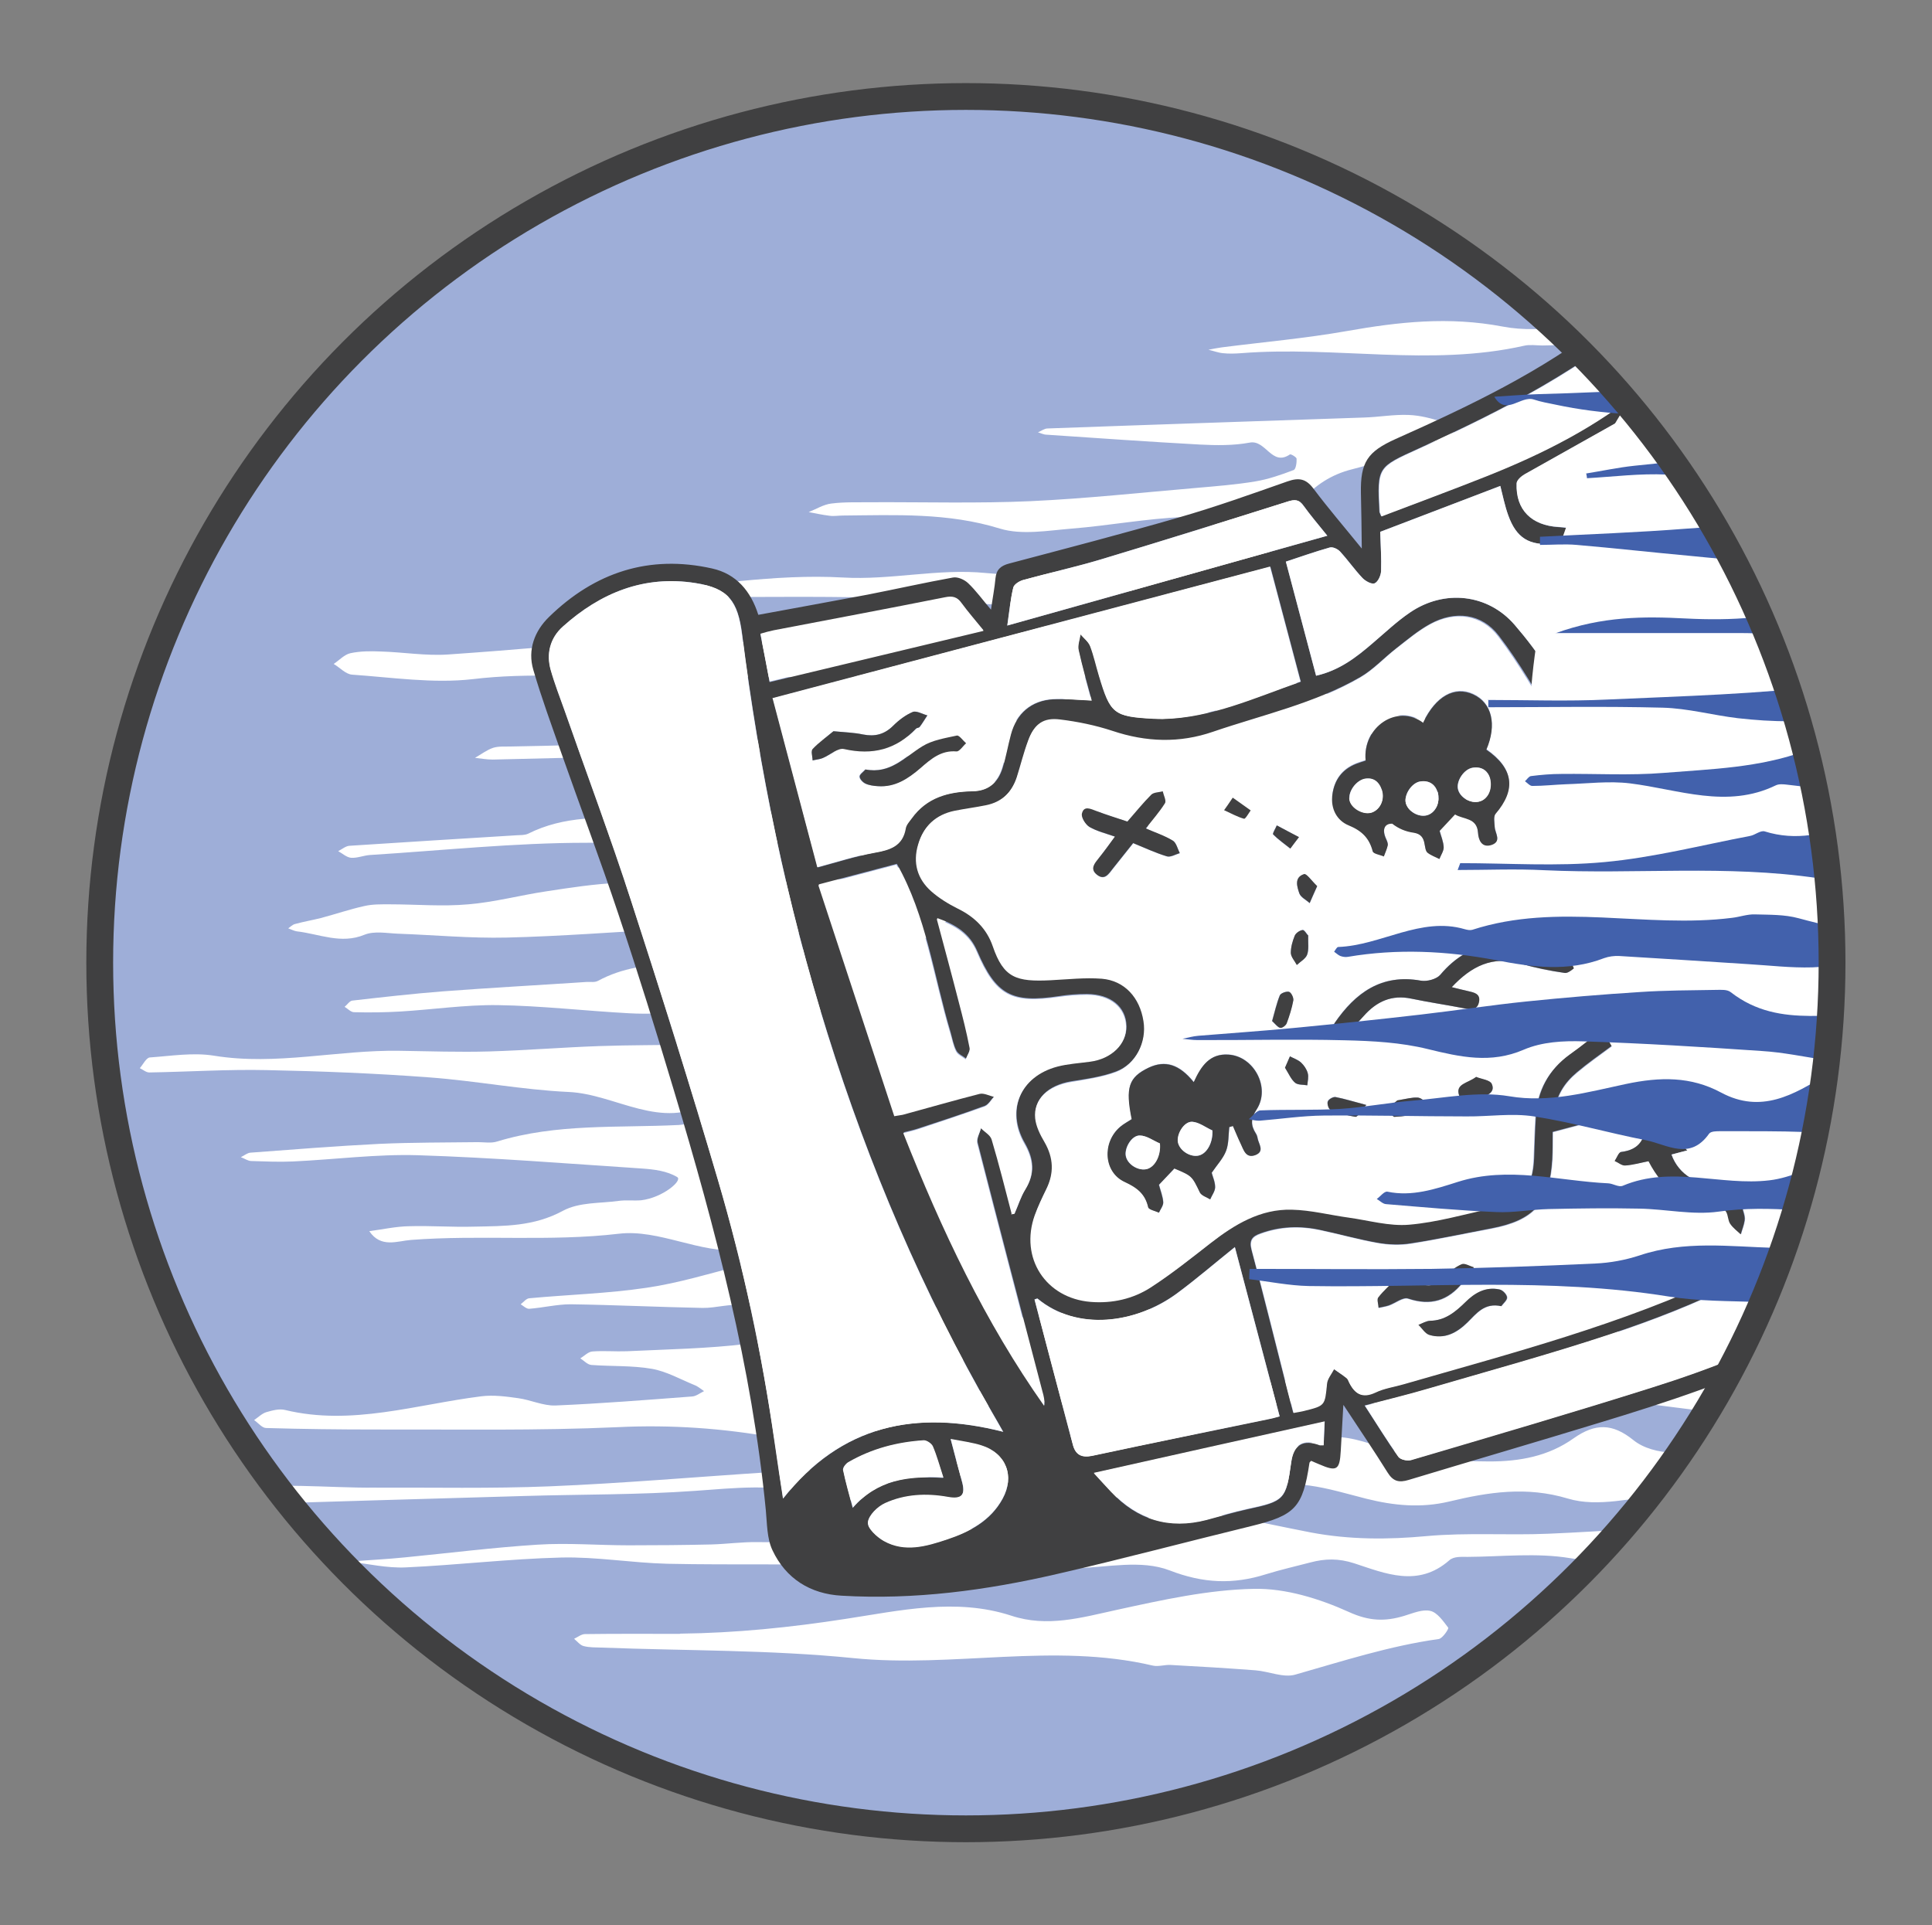
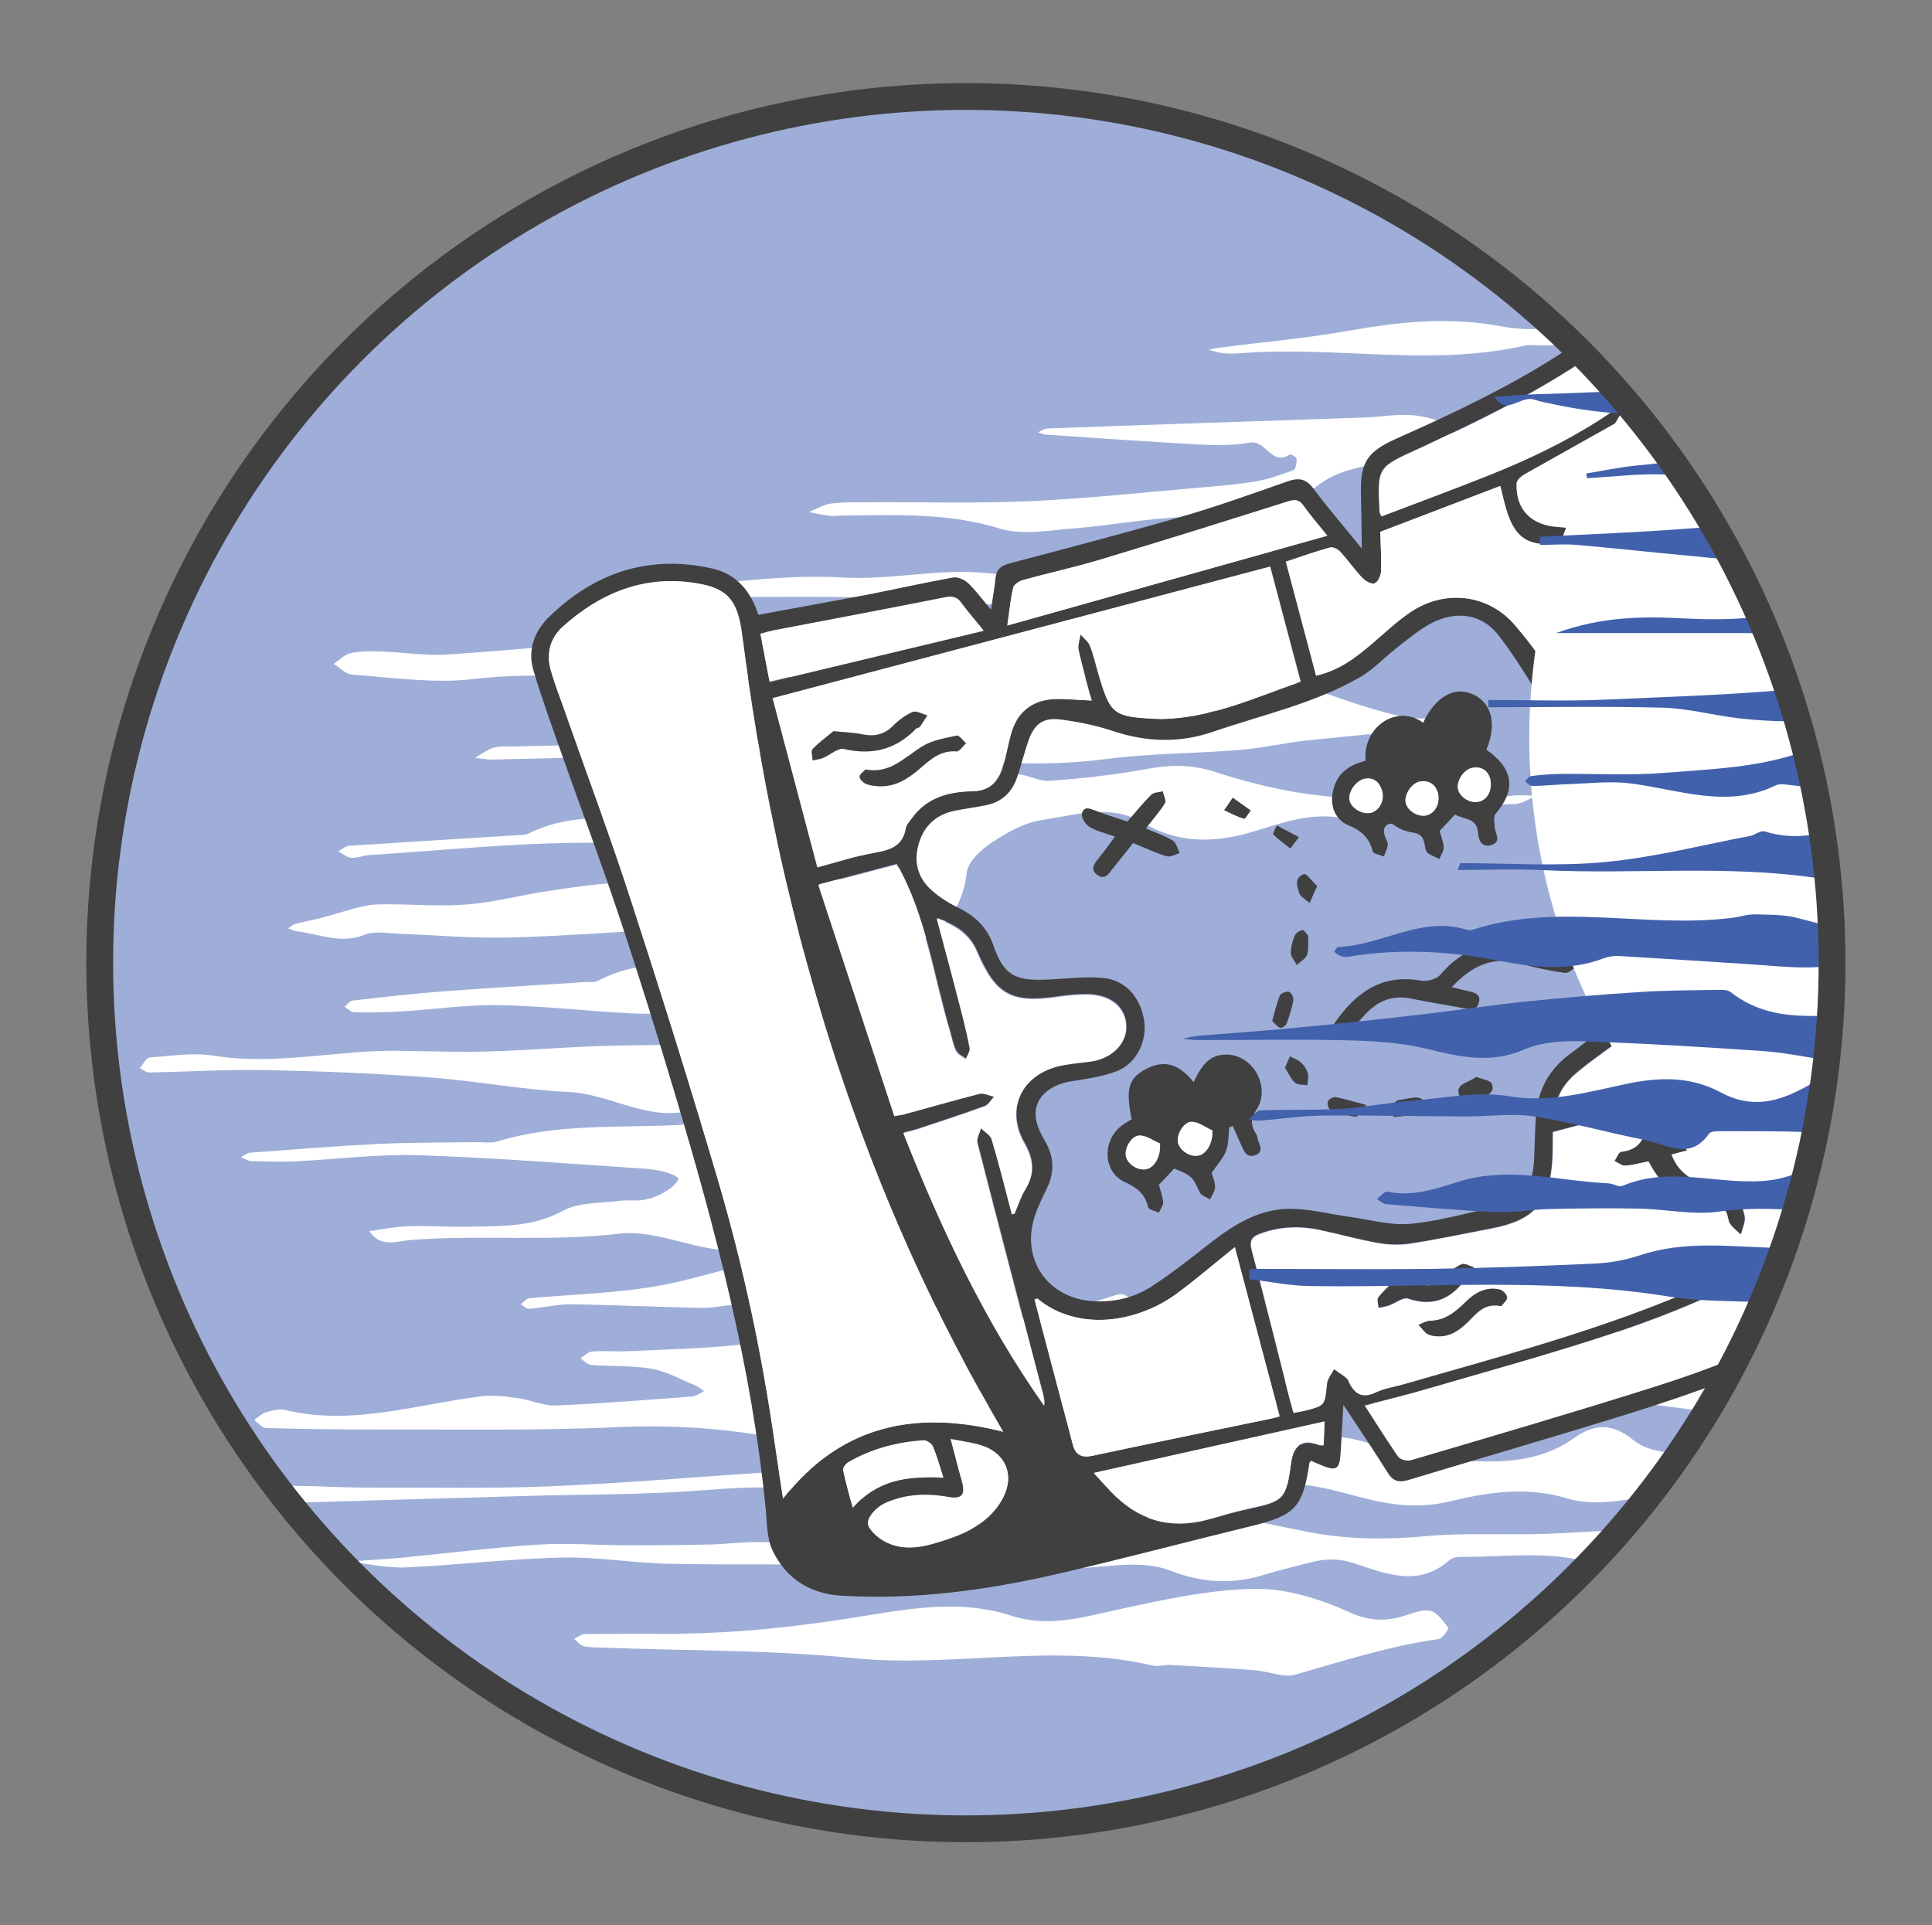
<svg xmlns="http://www.w3.org/2000/svg" id="Layer_1" viewBox="0 0 90.09 89.78">
  <rect x="0" y="0" width="90.09" height="89.78" fill="#808080" stroke="none" />
  <defs>
    <style>.cls-1{fill:#9eaed8;}.cls-2{fill:#fff;}.cls-3{fill:#404041;}.cls-4{clip-path:url(#clippath);}.cls-5{fill:#4261ac;}.cls-6{fill:none;stroke:#404041;stroke-miterlimit:10;stroke-width:1.25px;}</style>
    <clipPath id="clippath">
      <circle class="cls-6" cx="45.04" cy="44.89" r="40.39" />
    </clipPath>
  </defs>
  <g class="cls-4">
    <g>
      <circle class="cls-1" cx="47.1" cy="44.63" r="48.54" />
      <path class="cls-2" d="m31.23,43.32c-2.53.14-5.07.34-7.6.4-1.69.04-3.38-.12-5.06-.18-.53-.02-1.11-.14-1.58.05-1.09.45-2.1-.04-3.15-.16-.13-.02-.26-.09-.4-.14.1-.07.2-.17.31-.2.4-.11.81-.18,1.21-.28.68-.18,1.35-.41,2.03-.56.39-.09.79-.08,1.19-.08,1.22,0,2.45.11,3.66,0,1.22-.1,2.44-.43,3.66-.61,1.11-.17,2.22-.34,3.33-.39.57-.03,1.16.3,1.73.28,1.51-.04,3.01-.2,4.51-.28,1.36-.08,2.72-.1,4.08-.17,1.01-.05,2.07.15,2.94-.72-.97-.19-1.94-.36-2.91-.57-3.93-.85-7.9-.4-11.84-.41-3.36,0-6.72.36-10.09.57-.29.02-.59.15-.88.13-.21-.02-.4-.2-.6-.31.18-.09.35-.24.53-.25,2.6-.17,5.19-.33,7.79-.49.18-.01.37,0,.53-.07,1.69-.85,3.48-.77,5.25-.72,4.44.13,8.82-.72,13.22-1.23,1.34-.16,2.69-.08,3.99-.76.5-.26,1.25.29,1.88.24,1.52-.11,3.05-.28,4.56-.56,1.07-.2,2.09-.2,3.15.15,2.5.81,5.05,1.31,7.66,1.21,1.53-.06,3.07.06,4.61.06.59,0,1.17-.14,1.76-.18.31-.02.63.01.94.02-.33.13-.65.36-.98.38-1,.06-2.01-.03-3.01.07-1.23.12-2.45.36-3.67.54-.34.05-.71.22-1.03.13-1.51-.42-2.93.06-4.35.5-1.82.57-3.56.67-5.32-.37-1.51-.9-3.14-.35-4.7-.12-.8.12-1.59.56-2.31,1.03-.48.32-1.13.88-1.19,1.42-.25,2.22-1.68,3-3.06,3.69-1.78.89-3.27,2.13-4.65,3.73-1.72,2-1.97,4.44-1.27,6.8.6,2.03,1.71,3.99,3.66,4.76,2.91,1.16,5.88,2.05,8.98,1.69.98-.12,1.93-.56,2.89-.84.27-.08.59-.24.8-.14.65.32,1.25.75,1.88,1.13-.47.88-1.3.32-1.9.67-.44.26-.9.49-1.35.73.39.36.74.88,1.19,1.04.84.31,1.72.55,2.59.57,1.95.03,3.9-.1,5.85-.16,1.73-.05,3.39-.27,4.84-1.61.41-.38,1.12-.47,1.68-.43,1.23.1,2.45.33,3.66.61.86.2,1.64.08,2.4-.4.8-.51,1.58-.55,2.53-.4,2.8.45,5.63.61,8.45.88.24.02.52-.07.7.05,1.34.94,2.85.69,4.28,1,1.38.3,2.68.14,4.04-.15,1.02-.22,2.11-.37,3.13-.19,1.78.31,3.5.24,5.28-.06,2.76-.46,5.53-.24,8.28.42.72.17,1.5-.02,2.25-.02,1.35,0,2.71-.02,4.06.02,1.24.04,2.47.18,3.71.25.82.05,1.64.11,2.47.1,1.09-.01,2.17.78,3.27.06.07-.04.2.06.31.09-.08.09-.17.25-.26.26-.82.07-1.65.11-2.48.15-3.01.14-6.01.28-9.02.42-.41.02-.83.06-1.24.02-2.99-.27-5.97.12-8.96.11-2.65,0-5.33-.02-7.95.38-2.72.42-5.41.44-8.12.32-2.77-.13-5.54-.27-8.31-.44-1.12-.07-2.22-.29-3.34-.37-.95-.07-1.85.06-2.74.61-.92.57-1.88.61-3.03.38-3.72-.73-7.48-1.32-11.27-.92-1.1.12-2.19.56-3.27.9-.18.06-.3.38-.44.58.2.11.39.3.59.32,1.81.25,3.6.53,5.43-.17.76-.29,1.75.02,2.59.29,1.73.55,3.46.73,5.25.73,1.4,0,2.74-.24,3.92-1.08,1.01-.71,1.81-.7,2.78.08.49.4,1.19.56,1.8.59,4.79.19,9.58.33,14.36.45,1.12.03,2.24-.08,3.36-.15,1-.06,2-.21,3-.22,4.31-.06,8.62-.1,12.93-.09.74,0,1.48.32,2.22.49-.78.15-1.56.43-2.33.43-1.17,0-2.35-.26-3.52-.3-.86-.03-1.73-.12-2.55.58-.37.32-1.03.22-1.55.23-2.24.05-4.47.04-6.71.11-1.4.04-2.81.26-4.21.27-2.87.02-5.74-.05-8.61-.06-1.82,0-3.64.03-5.47.07-.41,0-.81.14-1.22.17-1.52.1-3.13.59-4.55.16-1.93-.58-3.71-.3-5.54.14-1.31.31-2.57.19-3.85-.13-1.78-.45-3.55-1.09-5.4-.33-.48.2-1.06.01-1.59.07-.26.03-.51.22-.76.33.27.22.52.46.8.64.15.09.35.04.52.08,1.28.26,2.55.53,3.83.78,1.8.34,3.59.34,5.41.17,1.88-.17,3.78-.03,5.67-.11,2.65-.11,5.3-.34,7.96-.41,2.48-.07,4.97-.1,7.45,0,4.42.17,8.81,1.2,13.26.8.29-.03.59.03.88.11.29.08.58.23.86.35-.27.07-.54.2-.81.21-1.18.05-2.36.05-3.54.09-2.17.07-4.33.16-6.5.21-.63.01-1.27-.16-1.9-.12-2.22.14-4.44.34-6.65.52-.17.01-.36.09-.52.04-3.12-.89-6.32-.13-9.47-.66-1.56-.26-3.18-.07-4.78-.06-.29,0-.65-.03-.86.16-1.46,1.28-2.99.61-4.43.14-.74-.24-1.37-.22-2.05-.04-.69.18-1.39.34-2.07.55-1.52.48-2.92.43-4.49-.18-1.33-.51-2.91-.14-4.39-.1-.99.03-2.07.48-2.96.16-2.24-.79-4.47-.15-6.69-.25-3.13-.15-6.26-.05-9.39-.12-1.65-.04-3.3-.33-4.94-.29-2.42.06-4.83.35-7.25.46-.88.04-1.76-.17-2.64-.27.88-.07,1.75-.11,2.63-.2,2.05-.2,4.1-.46,6.16-.59,1.41-.09,2.83.03,4.25.03,1.29,0,2.58-.01,3.86-.04.71-.02,1.42-.12,2.13-.11,1.36.03,2.67-.07,4.02-.54,1.2-.42,2.57-.11,3.77-.86.19-.12.57.09.82.24,1.04.6,2.13.72,3.27.73,1.11.01,2.21.31,3.32.36.69.03,1.44,0,2.06-.31.66-.33,1.2-1.01,1.8-1.54-.66-.75-1.43-.4-2.12-.2-1.55.44-3.04.16-4.53-.33-1.79-.59-3.6-.8-5.44-.44-.35.07-.78.03-1.03.26-1.07,1.03-2.18.71-3.37.39-1.8-.49-3.63-.28-5.46-.15-2.65.19-5.31.16-7.97.24-4.75.14-9.51.27-14.26.43-2.36.08-4.72.23-7.08.32-.17,0-.35-.21-.52-.32.19-.11.37-.26.57-.32.16-.05.35,0,.53,0,2.35-.13,4.69.04,7.05-.38,2.2-.39,4.48-.1,6.73-.12,2.72-.01,5.44.05,8.15-.06,3.42-.14,6.84-.44,10.26-.66,1.3-.08,2.6-.16,3.9-.16,2.49,0,4.93-.13,7.35-1.08,1.25-.49,2.68-.36,4.02-.55.26-.04.51-.23.76-.35-.18-.22-.34-.59-.55-.64-2.45-.55-4.92-1-7.23.54-1.08.72-2.07.84-3.21.36-1-.43-1.99-.72-3.04.13-.41.34-1.15.24-1.72.14-2.44-.44-4.88-.61-7.35-.49-3.76.17-7.52.1-11.28.11-1.71,0-3.41-.02-5.12-.07-.19,0-.37-.24-.56-.37.19-.13.37-.31.57-.37.28-.08.6-.17.88-.1,3.1.75,6.11-.26,9.15-.64.57-.07,1.15.01,1.72.09.58.08,1.16.36,1.73.34,2.13-.09,4.25-.26,6.37-.42.19-.01.37-.16.56-.25-.15-.1-.28-.22-.44-.28-.66-.27-1.31-.64-1.99-.76-.93-.16-1.88-.11-2.82-.18-.18-.01-.35-.2-.52-.31.19-.11.37-.31.57-.32.53-.04,1.06.01,1.6-.01,1.89-.09,3.78-.12,5.66-.35.69-.09,1.35-.66,2.02-1.02-.75-.26-1.48-.63-2.24-.76-.62-.11-1.27.12-1.91.11-2.05-.04-4.1-.14-6.15-.17-.64,0-1.28.16-1.93.21-.13.01-.27-.13-.4-.21.13-.1.26-.27.4-.28,1.82-.17,3.66-.22,5.47-.49,1.51-.22,2.99-.68,4.48-1.06.11-.03.18-.32.23-.5,0-.02-.19-.2-.29-.19-1.95.16-3.83-.99-5.71-.77-3.24.38-6.47.04-9.7.29-.64.05-1.4.39-1.94-.41.62-.08,1.24-.22,1.86-.23,1-.03,2.01.05,3.02.02,1.41-.03,2.79,0,4.15-.74.77-.41,1.72-.34,2.59-.46.35-.05.71,0,1.06-.03,1-.12,1.94-.92,1.68-1.08-.48-.29-1.08-.36-1.64-.4-3.48-.23-6.96-.51-10.44-.62-1.94-.06-3.89.2-5.83.29-.65.03-1.3,0-1.95-.02-.16,0-.32-.12-.49-.18.15-.07.3-.2.45-.21,2-.15,4.01-.31,6.01-.41,1.54-.07,3.08-.06,4.61-.08.29,0,.6.06.88-.03,2.78-.85,5.63-.63,8.46-.77.56-.03,1.11-.35,1.65-.56.06-.02.12-.27.09-.36-.03-.09-.22-.2-.28-.16-2.26,1.37-4.38-.36-6.58-.46-2.17-.1-4.33-.52-6.5-.68-2.53-.19-5.06-.29-7.59-.34-1.82-.04-3.64.08-5.47.11-.15,0-.29-.13-.44-.2.15-.17.3-.49.47-.5,1-.07,2.02-.24,3-.08,2.9.47,5.77-.28,8.65-.23,1.39.02,2.78.07,4.17.03,1.71-.05,3.42-.19,5.13-.25,1.42-.05,2.84-.04,4.26-.07.47-.01.95-.02,1.41-.14.24-.06.44-.37.65-.56-.22-.21-.42-.55-.67-.62-.51-.13-1.06-.13-1.59-.14-.89-.01-1.77.05-2.66,0-2.05-.11-4.09-.35-6.13-.38-1.52-.02-3.05.21-4.57.3-.71.04-1.42.05-2.13.03-.15,0-.29-.16-.44-.25.12-.1.23-.27.35-.29,1.4-.16,2.81-.32,4.21-.43,2.24-.17,4.48-.29,6.72-.44.18-.01.38.03.53-.05,2.3-1.24,4.77-.56,7.15-.88.87-.12,1.72-.39,2.58-.64.12-.04.2-.3.3-.46-.15-.09-.29-.26-.44-.26-2.07-.02-4.14-.01-6.21-.01,0-.06,0-.12,0-.17Zm14.54,21.56c.59-.14,1.33-.29,2.07-.52.18-.05.3-.33.45-.51-.15-.18-.29-.48-.47-.51-1.29-.21-2.57-.19-3.79.43-.13.07-.31.27-.3.39.01.16.18.4.3.43.51.12,1.04.18,1.74.28Z" />
      <path class="cls-2" d="m68.65,33.79c-2.57.24-5.15.47-7.72.74-1.05.11-2.08.36-3.12.44-2.09.17-4.21.16-6.28.43-4.77.63-9.48-.45-14.23-.33-4.77.12-9.55.24-14.32.35-.28,0-.56-.05-.83-.08.28-.16.55-.37.85-.47.26-.08.56-.05.84-.06.49-.01.99-.02,1.48-.03,6.18-.16,12.36-.29,18.54-.51,1.58-.06,3.12-.31,4.59-1.2,1.63-.99,3.53-.53,5.33-.19.89.17,1.79.3,2.69.37.19.02.41-.3.62-.47-.13-.16-.23-.4-.4-.46-.58-.24-1.18-.56-1.78-.59-2.8-.13-5.6-.22-8.4-.24-3.28-.02-6.57.07-9.85.08-3.56,0-7.12,0-10.68-.06-1.32-.02-2.61,0-3.94.16-1.84.21-3.75-.08-5.62-.21-.3-.02-.57-.33-.86-.5.26-.17.5-.44.78-.5.46-.1.94-.1,1.41-.08,1.05.03,2.1.21,3.14.14,3.22-.22,6.43-.52,9.64-.79.07,0,.14-.03.21-.02,3.06.6,6.12-.05,9.17-.05,2.78,0,5.56-.39,8.34-.45,2.31-.04,4.57-.27,6.81-.78.18-.04.34-.19.51-.29-.14-.14-.29-.38-.43-.39-1.53-.04-3.17-.4-4.56.04-1.56.49-3.03.45-4.56.38-2.03-.09-4.07-.3-6.1-.32-3.38-.05-6.76.01-10.14.02-.27,0-.54-.06-.81-.09.24-.06.47-.16.71-.18,3.21-.27,6.44-.85,9.62-.67,2.26.13,4.43-.43,6.67-.21,2.32.23,4.62-.17,6.87-.82.88-.26,1.78-.42,2.67-.64.59-.15,1.18-.31,1.77-.47-.69-.24-1.4-.7-2.08-.68-1.75.07-3.48.4-5.23.54-1.11.09-2.32.31-3.34,0-2.42-.75-4.87-.63-7.32-.61-.21,0-.43.04-.63.01-.33-.04-.65-.11-.97-.17.35-.14.7-.36,1.06-.4.63-.08,1.27-.05,1.9-.06,2.46-.01,4.93.06,7.39-.05,2.59-.12,5.17-.4,7.75-.62.91-.08,1.82-.15,2.72-.3.61-.1,1.21-.31,1.79-.53.11-.04.15-.35.14-.53,0-.07-.27-.23-.31-.2-.85.58-1.12-.7-1.88-.55-.75.14-1.55.13-2.32.09-2.38-.13-4.77-.3-7.15-.46-.13,0-.26-.07-.4-.11.15-.06.3-.18.45-.18,4.92-.18,9.83-.34,14.75-.51.7-.02,1.4-.15,2.09-.12.53.02,1.06.16,1.56.32.21.07.36.32.53.49-.18.11-.35.25-.55.31-1.39.49-2.75,1.06-4.17,1.41-2.02.5-2.95,2.08-3.76,3.69-.49.97-.63,2.15-.81,3.26-.23,1.38.48,2.5,1.8,2.96,1.65.57,3.29,1.22,4.99,1.6,1.06.24,2.22.04,3.34.04,0,.13.01.26.02.39Z" />
      <path class="cls-2" d="m31.71,76.18c2.6-.03,5.15-.29,7.73-.69,2.5-.38,5.13-.99,7.71-.15,1.69.56,3.28.09,4.93-.27,2.11-.46,4.26-.94,6.4-.98,1.47-.03,3.05.46,4.42,1.08.94.43,1.69.45,2.58.18.4-.12.85-.32,1.22-.23.32.07.6.48.83.78.04.05-.26.5-.44.53-2.29.32-4.48,1.03-6.69,1.66-.55.16-1.23-.15-1.85-.2-1.32-.1-2.63-.18-3.95-.25-.28-.02-.58.09-.84.03-4.63-1.09-9.31.12-13.97-.35-3.89-.39-7.82-.34-11.73-.49-.28-.01-.57,0-.84-.07-.17-.04-.3-.22-.45-.34.17-.08.34-.22.51-.22,1.47-.02,2.95-.01,4.42-.01Z" />
      <g>
        <path class="cls-3" d="m62.64,65.53c-.05.82-.08,1.48-.12,2.13-.05.89-.18.98-1.01.62-.13-.05-.25-.11-.37-.16-.04.04-.08.07-.08.1-.31,2.07-.66,2.44-2.7,2.94-3.03.74-6.04,1.54-9.08,2.24-3.29.76-6.63,1.21-10.03,1.01-1.47-.08-2.61-.8-3.23-2.12-.26-.55-.25-1.24-.31-1.87-.65-6.68-2.35-13.12-4.27-19.52-.83-2.77-1.69-5.54-2.61-8.29-.84-2.52-1.78-5.01-2.66-7.51-.45-1.28-.92-2.56-1.3-3.86-.28-.94.06-1.82.73-2.47,2.13-2.08,4.67-2.92,7.61-2.26,1.12.25,1.8,1.05,2.15,2.16,1.72-.32,3.4-.62,5.09-.94,1.33-.26,2.66-.56,3.99-.8.22-.04.53.1.7.26.37.35.67.77,1.07,1.24.08-.57.17-1.02.21-1.47.04-.4.25-.58.63-.68,2.64-.7,5.3-1.39,7.92-2.15,1.71-.49,3.38-1.09,5.06-1.68.54-.19.87-.13,1.22.34.69.92,1.44,1.79,2.25,2.79-.01-.95-.02-1.76-.04-2.58-.03-1.45.31-1.94,1.62-2.53,3.43-1.53,6.81-3.14,9.78-5.46,1.28-1,2.41-2.2,3.61-3.29.18-.16.45-.38.62-.34.18.04.35.35.41.57,1.23,4.58,2.44,9.16,3.65,13.74,2.56,9.68,5.09,19.37,7.7,29.04.33,1.22.06,2.11-.59,3.06-1.6,2.33-3.82,3.87-6.31,5.08-3.03,1.47-6.21,2.52-9.42,3.49-2.94.9-5.9,1.76-8.84,2.65-.46.14-.73.07-.99-.35-.63-1.01-1.3-2-2.05-3.14Zm6.94-9.19c1.38-.3,1.91-.95,1.96-2.36.02-.64.04-1.27.08-1.91.08-1.23.61-2.21,1.61-2.94.53-.38,1.04-.8,1.56-1.21,1.59-1.27,2.16-2.88,1.54-4.84-.36-1.15-.38-2.3-.18-3.48.26-1.6-.04-2.17-1.5-2.93-.73-.38-1.22-.94-1.55-1.68-.19-.44-.35-.9-.6-1.3-.84-1.37-1.63-2.78-2.61-4.05-.79-1.04-2.03-1.18-3.18-.56-.57.31-1.08.74-1.59,1.14-.57.44-1.06.98-1.67,1.34-2.14,1.24-4.57,1.77-6.88,2.56-1.56.54-3.12.49-4.7-.04-.79-.26-1.62-.43-2.44-.53-.78-.1-1.19.21-1.46.95-.2.56-.34,1.15-.53,1.71-.23.72-.71,1.19-1.47,1.34-.49.1-.98.16-1.47.26-.86.18-1.42.71-1.66,1.54-.25.84-.04,1.6.61,2.17.37.33.8.6,1.24.81.78.38,1.35.93,1.63,1.75.51,1.49,1.1,1.68,2.71,1.59.79-.04,1.59-.14,2.38-.07,1.06.09,1.76.88,1.94,1.98.15.98-.36,2.03-1.3,2.38-.66.25-1.39.35-2.09.46-1.08.18-1.76.81-1.66,1.69.04.38.23.76.43,1.1.43.74.45,1.46.08,2.22-.19.39-.39.79-.53,1.2-.71,1.99.5,3.87,2.61,4.04,1.01.08,1.97-.14,2.81-.68.97-.63,1.87-1.35,2.78-2.06,1.12-.87,2.32-1.6,3.79-1.56.89.02,1.76.25,2.65.37.94.13,1.9.41,2.82.33,1.3-.11,2.58-.49,3.87-.76Zm-22.8,10.42c-.2-.35-.35-.62-.51-.89-3.23-5.6-5.75-11.51-7.68-17.68-1.91-6.08-3.18-12.29-3.98-18.6-.2-1.57-.64-2.16-2.17-2.4-2.39-.38-4.43.45-6.19,2.03-.59.53-.78,1.26-.56,2.03.18.63.42,1.25.64,1.87,1.04,2.98,2.15,5.93,3.12,8.93,1.4,4.31,2.76,8.64,4.04,12.99,1.18,4.01,2.04,8.09,2.64,12.23.12.84.25,1.68.39,2.61,2.72-3.44,6.19-4.16,10.28-3.11Zm25.69-14.77c.23-.06.37-.1.52-.14.64-.15,1.28-.33,1.93-.45.15-.03.32.13.49.21-.11.14-.19.32-.33.42-.14.1-.34.12-.51.17-.73.2-1.46.39-2.17.58,0,.47,0,.87-.02,1.27-.12,2.03-.85,2.85-2.85,3.23-1.25.24-2.5.51-3.76.7-.5.08-1.04.06-1.54-.03-.9-.16-1.79-.41-2.68-.6-.93-.2-1.86-.17-2.77.16-.4.14-.55.32-.42.79.58,2.18,1.12,4.38,1.68,6.57.08.32.17.65.26,1,.21-.04.36-.07.51-.1.97-.24.95-.24,1.05-1.26.02-.24.22-.46.33-.68.2.14.4.27.59.42.06.05.09.13.12.2.26.53.6.76,1.22.47.41-.19.88-.26,1.32-.39,5.08-1.47,10.21-2.8,15.02-5.09,2.24-1.07,4.35-2.34,6.07-4.17.28-.3.34-.56.23-.95-1.25-4.53-2.48-9.06-3.71-13.6-.05-.17-.11-.33-.15-.45-1.99.61-3.95,1.2-5.96,1.81.08.3.16.59.23.88.61,2.41-.08,4.36-2.07,5.85-.53.39-1.07.77-1.57,1.19-.58.49-.99,1.09-1.07,1.98Zm-8.06-27.92c1.66-.63,3.28-1.23,4.89-1.87,2.64-1.05,5.16-2.32,7.36-4.15.68-.57.75-.55.98.32,3.2,11.83,6.38,23.66,9.62,35.47.28,1.02.07,1.69-.7,2.29-.13.1-.24.21-.36.31-3.29,2.74-7.12,4.45-11.13,5.78-2.81.93-5.66,1.71-8.5,2.54-.95.28-1.91.51-2.94.78.59.9,1.05,1.66,1.57,2.39.09.13.41.2.58.15,3.75-1.11,7.51-2.21,11.25-3.39,2.7-.85,5.34-1.89,7.81-3.29,2.08-1.18,3.89-2.64,5.1-4.76.22-.38.29-.74.17-1.19-3.72-14.03-7.42-28.06-11.13-42.09-.05-.2-.11-.4-.18-.67-.61.58-1.11,1.09-1.64,1.57-3.25,2.91-7.08,4.86-11,6.65-1.94.88-1.95.85-1.84,2.95,0,.04.03.07.08.21Zm12.39,17.3c1.95-.63,3.73-1.21,5.52-1.77.42-.13.33-.4.25-.71-1.12-4.15-2.23-8.3-3.35-12.45-.21-.77-.52-.96-1.3-.8-.31.06-.63.14-.91.28-1,.5-1.95.52-2.87-.18-.51-.38-1.09-.45-1.7-.39-1.12.11-1.73-.26-2.11-1.32-.16-.44-.25-.91-.37-1.37-1.93.74-3.77,1.44-5.6,2.14.02.64.06,1.23.04,1.83,0,.2-.14.5-.3.57-.13.06-.43-.1-.57-.25-.37-.39-.67-.84-1.04-1.23-.11-.12-.35-.23-.48-.19-.71.2-1.4.44-2.05.66.48,1.8.94,3.55,1.41,5.32,1.09-.25,1.87-.85,2.63-1.51.57-.49,1.13-1.02,1.75-1.44,1.6-1.09,3.63-.87,4.88.58,1.12,1.3,2.08,2.73,2.7,4.34.43,1.11.94,2.12,2.1,2.71,1.53.79,1.82,1.5,1.6,3.23-.07.59-.13,1.18-.22,1.96Zm-40.76-8.82c.69,2.61,1.39,5.25,2.09,7.9.9-.24,1.76-.52,2.64-.68.73-.13,1.33-.3,1.47-1.15.03-.16.17-.31.28-.46.7-.97,1.71-1.24,2.83-1.26.75-.01,1.19-.41,1.4-1.08.16-.51.25-1.05.39-1.57.26-.98.96-1.58,1.97-1.64.56-.03,1.13.03,1.8.06-.22-.81-.44-1.58-.61-2.35-.05-.23.05-.49.09-.74.16.19.37.35.46.56.18.44.28.92.41,1.38.53,1.78.68,1.9,2.54,2,.14,0,.28.01.42.01,2.27-.05,4.29-.99,6.44-1.74-.48-1.81-.95-3.59-1.42-5.36-7.7,2.03-15.38,4.07-23.18,6.13Zm11.13,24.04s.1-.01.15-.02c.17-.38.29-.79.51-1.14.45-.73.38-1.39-.04-2.13-.89-1.54-.2-3.14,1.53-3.6.5-.13,1.02-.16,1.53-.23,1-.13,1.7-.82,1.68-1.64-.03-.89-.73-1.47-1.84-1.48-.44,0-.88.03-1.31.1-2.19.33-2.93-.05-3.81-2.1-.35-.82-.98-1.23-1.87-1.54.36,1.35.69,2.6,1.02,3.85.18.72.37,1.43.51,2.16.03.16-.12.36-.18.54-.15-.12-.37-.21-.45-.37-.14-.26-.19-.57-.27-.85-.79-2.64-1.13-5.42-2.51-7.86l-3.64.96c1.19,3.63,2.37,7.21,3.54,10.77.25-.04.35-.05.45-.08,1.18-.32,2.35-.67,3.53-.96.2-.05.44.09.67.14-.15.15-.27.38-.44.45-1.03.38-2.07.72-3.11,1.06-.21.07-.44.12-.68.18,1.79,4.52,3.81,8.8,6.57,12.72,0-.23-.04-.43-.1-.63-1.01-3.87-2.03-7.73-3.02-11.61-.05-.21.11-.47.17-.71.17.17.44.32.5.53.34,1.14.63,2.3.93,3.45Zm10.41,1.56c-.96.77-1.8,1.5-2.7,2.16-1.93,1.42-4.66,1.77-6.5.24-.02-.01-.07.02-.14.04.6,2.26,1.19,4.52,1.79,6.78.12.47.41.61.9.51,2.76-.59,5.52-1.15,8.27-1.72.17-.03.33-.09.47-.12-.7-2.65-1.38-5.21-2.09-7.9Zm19.5-39.55c-.37.27-.63.52-.94.69-1.68.95-3.36,1.88-5.04,2.83-.16.09-.37.28-.38.43-.04,1.24.72,1.95,1.94,2.03.59.04,1.25.18,1.74.48.64.39,1.22.49,1.92.28.77-.24,1.56-.42,2.37-.63-.52-1.97-1.06-3.99-1.61-6.11Zm-15.18,6.39c-.45-.56-.8-.96-1.11-1.4-.21-.3-.41-.31-.75-.2-2.91.92-5.83,1.83-8.75,2.71-1.18.36-2.4.62-3.59.95-.17.05-.41.21-.45.35-.13.54-.18,1.09-.28,1.77,5-1.4,9.9-2.78,14.93-4.19Zm-10.9,43.7c.27.3.54.59.81.88,1.23,1.31,2.71,1.76,4.45,1.31.64-.17,1.27-.36,1.91-.5,1.72-.37,1.8-.44,2.04-2.19q.17-1.23,1.34-.79s.07,0,.17,0c.02-.36.04-.72.05-1.1-3.6.8-7.15,1.6-10.76,2.4Zm-15.12-36.88c3.36-.8,6.62-1.59,9.98-2.39-.39-.48-.73-.87-1.03-1.28-.21-.28-.42-.33-.76-.26-2.66.53-5.33,1.03-7.99,1.54-.21.04-.41.11-.62.16.15.76.28,1.45.43,2.24Zm8.45,35.31c.19.72.35,1.34.52,1.95.18.65.01.86-.65.75-1-.17-2-.13-2.93.29-.35.16-.76.56-.8.89-.03.26.42.68.74.86.98.55,1.99.25,2.95-.07,1.05-.35,2.02-.86,2.59-1.89.58-1.06.17-2.12-.98-2.48-.45-.14-.92-.19-1.44-.3Zm-.35,1.79c-.18-.55-.31-1.01-.49-1.45-.06-.14-.28-.29-.42-.28-1.25.08-2.43.39-3.52,1.02-.11.07-.26.25-.24.35.12.57.28,1.13.45,1.77,1.14-1.31,2.58-1.51,4.22-1.4Z" />
-         <path class="cls-2" d="m69.58,56.35c-1.29.27-2.57.65-3.87.76-.93.08-1.88-.2-2.82-.33-.88-.12-1.76-.35-2.65-.37-1.47-.04-2.67.69-3.79,1.56-.91.71-1.81,1.43-2.78,2.06-.83.54-1.8.76-2.81.68-2.1-.17-3.32-2.05-2.61-4.04.15-.41.34-.81.53-1.2.38-.76.35-1.48-.08-2.22-.2-.34-.39-.72-.43-1.1-.09-.88.59-1.51,1.66-1.69.7-.12,1.43-.22,2.09-.46.94-.35,1.46-1.41,1.3-2.38-.17-1.1-.88-1.89-1.94-1.98-.79-.06-1.59.03-2.38.07-1.61.08-2.2-.1-2.71-1.59-.28-.81-.85-1.37-1.63-1.75-.44-.22-.88-.49-1.24-.81-.65-.58-.86-1.33-.61-2.17.24-.84.8-1.37,1.66-1.54.49-.1.98-.17,1.47-.26.75-.15,1.23-.62,1.47-1.34.18-.57.32-1.15.53-1.71.27-.74.67-1.04,1.46-.95.82.1,1.66.27,2.44.53,1.57.53,3.14.57,4.7.04,2.32-.8,4.74-1.32,6.88-2.56.61-.35,1.11-.9,1.67-1.34.52-.4,1.02-.83,1.59-1.14,1.15-.63,2.39-.48,3.18.56.97,1.27,1.76,2.68,2.61,4.05.25.4.4.87.6,1.3.33.73.82,1.3,1.55,1.68,1.46.76,1.76,1.33,1.5,2.93-.19,1.18-.18,2.33.18,3.48.62,1.96.05,3.57-1.54,4.84-.51.41-1.02.83-1.56,1.21-1.01.73-1.54,1.71-1.61,2.94-.04.64-.05,1.27-.08,1.91-.05,1.41-.58,2.06-1.96,2.36Zm-3.21-22.67c-1.21-.91-2.84.18-2.69,1.76-.14.05-.3.09-.44.15-.66.26-1.02.76-1.11,1.44-.08.64.2,1.2.76,1.43.6.25.96.59,1.12,1.21.03.12.34.16.52.24.06-.17.14-.34.18-.51.02-.09-.03-.2-.07-.29-.2-.44-.09-.74.28-.73.29.22.63.37.99.42.34.05.48.23.52.54.02.14.04.32.13.39.16.14.37.21.56.3.07-.18.21-.36.2-.54-.01-.27-.13-.54-.19-.77.26-.28.49-.53.72-.77.39.24,1.02.14,1.07.85.02.33.16.74.64.57.47-.16.16-.53.14-.82-.01-.21-.07-.5.04-.63.96-1.13.83-2.11-.43-2.99.5-1.17.26-2.18-.62-2.58-.85-.39-1.73.09-2.32,1.3Zm-10.7,16.77c-.67-.83-1.33-1.04-2.1-.67-.94.44-1.09.91-.79,2.4-.18.12-.37.22-.54.36-.85.73-.77,2.12.22,2.57.58.26.95.55,1.09,1.18.03.12.33.17.5.25.07-.16.21-.33.2-.49-.02-.27-.13-.54-.2-.81.24-.25.48-.51.72-.76.83.34.81.35,1.19,1.12.07.15.31.21.48.32.08-.19.23-.38.23-.57,0-.25-.12-.5-.16-.67.25-.37.53-.67.67-1.02.13-.34.1-.74.15-1.11.06-.02.11-.03.17-.05.12.27.23.56.36.82.14.29.24.72.7.53.42-.17.13-.51.09-.78-.01-.08-.04-.16-.08-.22-.25-.39-.24-.7.04-1.13.65-1.01-.13-2.47-1.32-2.55-.86-.05-1.27.52-1.61,1.27Zm12.02-4.42c.91-.97,1.9-1.48,3.23-1.09.67.2,1.35.34,2.04.43.18.03.39-.21.59-.33-.14-.16-.25-.38-.42-.45-.29-.13-.62-.15-.92-.24-1.9-.61-3.64-.58-5.06,1.11-.17.21-.62.32-.9.27-1.84-.33-3.06.56-4.02,1.97-.09.12-.02.35-.03.53.19-.02.43.02.56-.07.3-.22.57-.5.82-.78.6-.68,1.31-1,2.23-.81.82.17,1.64.29,2.46.45.3.06.59.1.68-.26.11-.42-.23-.48-.53-.55-.23-.05-.46-.11-.74-.18Zm-14.85-6.71c.54.22,1.05.46,1.58.62.17.05.4-.09.6-.15-.1-.2-.16-.48-.32-.58-.39-.23-.83-.38-1.26-.57.32-.41.64-.77.89-1.17.07-.12-.06-.37-.1-.56-.19.05-.43.04-.54.16-.39.39-.74.83-1.11,1.25-.5-.17-.98-.31-1.44-.49-.27-.1-.59-.27-.68.12-.04.17.17.51.35.62.35.2.76.3,1.19.45-.27.36-.51.68-.75,1-.19.24-.43.5-.1.77.37.3.56-.03.76-.29.31-.39.62-.78.94-1.18Zm12.33,11.99c-.08.07-.28.21-.4.4-.03.05.17.38.26.37.43-.02.86-.08,1.27-.19.1-.03.22-.31.19-.44-.03-.12-.25-.26-.39-.27-.25-.01-.51.06-.92.13Zm3.67-1.09c-.39.31-.98.32-.8.87.19.57.67.18,1.01.09.3-.08.69-.24.51-.63-.08-.18-.47-.22-.72-.32Zm-9.52-2.6c.15.14.25.29.37.31.09.02.26-.11.3-.21.13-.35.25-.71.31-1.07.02-.13-.1-.37-.2-.4-.12-.04-.38.06-.43.17-.15.37-.24.78-.36,1.2Zm4.39,3.9c-.61-.16-1.02-.29-1.44-.37-.11-.02-.32.1-.36.2-.04.1.04.36.12.39.38.15.77.27,1.17.33.1.01.24-.25.51-.56Zm-2.71-7.91c-.06-.06-.17-.26-.25-.25-.14.02-.32.15-.37.27-.11.25-.19.53-.18.8,0,.19.18.37.28.56.17-.16.41-.29.48-.48.09-.25.03-.54.05-.91Zm-1.08,6.18c.19.29.29.54.47.7.13.11.37.09.57.12.01-.19.07-.39.02-.57-.05-.18-.17-.36-.31-.49-.14-.13-.34-.2-.52-.29-.08.18-.16.36-.23.53Zm1.5-8.46c-.26-.25-.49-.6-.61-.56-.47.15-.33.58-.22.9.06.18.31.3.48.45.11-.24.22-.48.35-.79Zm-.85-2.29c-.41-.22-.72-.39-1.04-.55-.06.14-.21.37-.17.42.24.25.53.45.8.66.1-.14.21-.27.4-.53Zm-3.08-1.84c-.19.27-.29.42-.4.58.31.14.61.31.93.4.06.02.2-.25.31-.39-.25-.17-.49-.35-.83-.59Z" />
        <path class="cls-2" d="m46.79,66.77c-4.09-1.04-7.56-.33-10.28,3.11-.14-.93-.27-1.76-.39-2.61-.59-4.14-1.46-8.22-2.64-12.23-1.28-4.35-2.64-8.68-4.04-12.99-.97-3-2.08-5.96-3.12-8.93-.22-.62-.46-1.23-.64-1.87-.22-.77-.03-1.5.56-2.03,1.76-1.58,3.8-2.41,6.19-2.03,1.52.24,1.97.83,2.17,2.4.8,6.31,2.08,12.52,3.98,18.6,1.93,6.17,4.45,12.08,7.68,17.68.16.27.31.54.51.89Z" />
        <path class="cls-2" d="m72.48,52c.08-.9.49-1.5,1.07-1.98.5-.42,1.04-.8,1.57-1.19,2-1.49,2.69-3.44,2.07-5.85-.07-.29-.15-.57-.23-.88,2.01-.61,3.97-1.2,5.96-1.81.04.12.11.28.15.45,1.24,4.53,2.46,9.07,3.71,13.6.11.39.05.65-.23.95-1.72,1.83-3.83,3.1-6.07,4.17-4.8,2.29-9.93,3.62-15.02,5.09-.44.13-.91.19-1.32.39-.62.29-.96.06-1.22-.47-.03-.07-.06-.16-.12-.2-.19-.15-.4-.28-.59-.42-.12.23-.31.45-.33.68-.1,1.01-.08,1.02-1.05,1.26-.15.04-.3.06-.51.1-.09-.36-.18-.68-.26-1-.56-2.19-1.09-4.38-1.68-6.57-.13-.47.02-.65.42-.79.91-.33,1.84-.36,2.77-.16.9.19,1.78.44,2.68.6.5.09,1.04.11,1.54.03,1.26-.2,2.51-.47,3.76-.7,2-.38,2.73-1.21,2.85-3.23.02-.4.01-.8.02-1.27.71-.19,1.44-.38,2.17-.58.17-.05.37-.07.51-.17.14-.1.22-.28.33-.42-.16-.07-.34-.23-.49-.21-.65.12-1.29.29-1.93.45-.15.04-.3.08-.52.14Zm6.84-3.35c.2.14.3.26.41.27.22.03.45,0,.67,0-.06-.2-.07-.47-.21-.59-.47-.43-.97-.83-1.5-1.18-.14-.09-.57-.05-.59.02-.21.76-.38,1.53-.54,2.31-.01.07.15.25.26.26.09.01.25-.1.31-.2.12-.22.19-.46.3-.73q.35.95-.37,1.47c-.68.49-1.19,1.13-1.26,1.95-.06.83-.29,1.37-1.19,1.48-.12.01-.2.27-.3.42.16.08.33.22.49.21.37-.03.73-.13,1.09-.2.69,1.36,1.73,2.11,3.26,2.08.12,0,.29.15.36.28.1.17.09.4.19.56.12.19.32.33.49.49.06-.22.15-.43.18-.65.02-.13-.02-.28-.06-.41-.12-.37,0-.55.35-.74.74-.41,1.29-1.05,1.46-1.89.17-.84.14-1.75,1.33-1.84.08,0,.21-.27.18-.37-.04-.11-.24-.22-.37-.22-.26,0-.52.06-.77.12-.33.09-.51,0-.72-.31-.29-.41-.65-.86-1.08-1.08-.64-.32-1.37-.46-2.15-.71l-.21-.81Zm-14.25,11.04c-.27.27-.56.53-.79.83-.08.1,0,.32.01.48.16-.04.32-.06.48-.11.31-.11.66-.4.9-.32,1.05.35,1.86.1,2.54-.74.07-.09.24-.1.29-.19.1-.16.15-.35.23-.53-.19-.05-.42-.2-.56-.14-.28.12-.55.33-.75.56-.34.39-.69.53-1.21.35-.32-.12-.69-.11-1.14-.17Zm4.95,1.22c.09-.12.28-.28.27-.41-.01-.14-.21-.34-.35-.37-.65-.14-1.16.16-1.6.6-.46.45-.94.85-1.64.86-.18,0-.36.12-.54.19.17.16.31.41.51.47.7.21,1.27-.09,1.77-.58.42-.41.79-.94,1.59-.76Z" />
        <path class="cls-2" d="m64.42,24.08c-.05-.14-.08-.17-.08-.21-.11-2.1-.09-2.07,1.84-2.95,3.92-1.79,7.76-3.74,11-6.65.53-.48,1.03-.99,1.64-1.57.07.27.13.47.18.67,3.71,14.03,7.41,28.06,11.13,42.09.12.45.05.81-.17,1.19-1.2,2.12-3.02,3.58-5.1,4.76-2.47,1.41-5.11,2.44-7.81,3.29-3.73,1.18-7.49,2.28-11.25,3.39-.17.05-.49-.02-.58-.15-.52-.73-.99-1.49-1.57-2.39,1.03-.27,2-.5,2.94-.78,2.84-.83,5.69-1.61,8.5-2.54,4.01-1.33,7.84-3.04,11.13-5.78.12-.1.24-.22.36-.31.77-.6.98-1.27.7-2.29-3.24-11.82-6.42-23.65-9.62-35.47-.23-.87-.3-.89-.98-.32-2.2,1.83-4.72,3.1-7.36,4.15-1.61.64-3.24,1.24-4.89,1.87Z" />
        <path class="cls-2" d="m76.81,41.38c.09-.78.15-1.37.22-1.96.21-1.73-.08-2.44-1.6-3.23-1.16-.6-1.67-1.6-2.1-2.71-.63-1.62-1.58-3.04-2.7-4.34-1.25-1.45-3.28-1.67-4.88-.58-.62.42-1.17.95-1.75,1.44-.76.65-1.54,1.26-2.63,1.51-.47-1.77-.93-3.52-1.41-5.32.65-.21,1.34-.46,2.05-.66.14-.04.37.07.48.19.36.4.67.84,1.04,1.23.14.15.44.31.57.25.16-.07.29-.37.3-.57.02-.6-.02-1.19-.04-1.83,1.84-.7,3.67-1.4,5.6-2.14.12.47.21.93.37,1.37.38,1.06.98,1.43,2.11,1.32.62-.06,1.2,0,1.7.39.92.69,1.87.68,2.87.18.28-.14.6-.22.91-.28.79-.16,1.1.04,1.3.8,1.12,4.15,2.23,8.3,3.35,12.45.08.31.17.57-.25.71-1.79.57-3.57,1.14-5.52,1.77Zm-.65-11.51c.56-.45,1.1-.88,1.62-1.33.06-.05.04-.28-.02-.37-.06-.09-.26-.18-.35-.14-.28.12-.6.25-.8.47-.43.48-.85.68-1.51.43-.73-.27-1.48.05-1.74.63-.07.15,0,.36,0,.54.16-.03.37-.02.47-.11.4-.38.83-.39,1.33-.26.32.08.66.1,1,.15Zm.42,1.57c.36-.27.69-.48.98-.74.42-.38.78-.8,1.43-.74.12.01.35-.22.36-.35,0-.12-.2-.35-.34-.37-.7-.14-1.25.18-1.7.67-.47.51-.97.88-1.71.76-.11-.02-.25.12-.37.19.08.14.14.38.25.41.35.1.72.12,1.11.17Z" />
        <path class="cls-2" d="m36.04,32.55c7.8-2.06,15.48-4.09,23.18-6.13.47,1.77.94,3.55,1.42,5.36-2.15.75-4.17,1.68-6.44,1.74-.14,0-.28,0-.42-.01-1.86-.1-2.01-.22-2.54-2-.14-.46-.24-.93-.41-1.38-.08-.21-.3-.38-.46-.56-.03.25-.14.51-.09.74.17.77.39,1.54.61,2.35-.67-.03-1.24-.09-1.8-.06-1.01.06-1.71.67-1.97,1.64-.14.52-.23,1.05-.39,1.57-.21.68-.65,1.07-1.4,1.08-1.12.02-2.14.29-2.83,1.26-.1.15-.25.29-.28.46-.14.85-.74,1.02-1.47,1.15-.88.16-1.74.44-2.64.68-.7-2.64-1.4-5.29-2.09-7.9Zm2.83,1.55c-.34.28-.69.52-.97.83-.09.09,0,.35,0,.53.16-.03.33-.05.47-.11.34-.14.71-.48,1-.42,1.32.3,2.42.02,3.36-.96.04-.04.13-.03.16-.07.13-.17.24-.36.36-.54-.23-.06-.5-.23-.68-.16-.34.14-.65.38-.91.64-.41.4-.86.52-1.41.41-.42-.09-.85-.1-1.36-.15Zm1.47,1.78c-.1.11-.27.22-.27.33,0,.12.15.28.27.33.17.08.38.1.58.12.8.05,1.41-.35,1.98-.84.48-.42.96-.84,1.68-.78.14.01.3-.24.45-.38-.14-.13-.32-.38-.43-.36-.55.12-1.14.22-1.61.5-.82.5-1.49,1.31-2.66,1.08Z" />
        <path class="cls-2" d="m47.17,56.59c-.3-1.15-.59-2.31-.93-3.45-.06-.21-.33-.35-.5-.53-.06.24-.23.5-.17.71.99,3.87,2.01,7.74,3.02,11.61.05.2.11.4.1.63-2.76-3.91-4.78-8.19-6.57-12.72.24-.06.46-.11.68-.18,1.04-.35,2.08-.69,3.11-1.06.18-.07.3-.29.44-.45-.22-.05-.47-.19-.67-.14-1.18.3-2.35.64-3.53.96-.09.03-.19.03-.45.08-1.17-3.56-2.35-7.14-3.54-10.77l3.64-.96c1.37,2.44,1.72,5.22,2.51,7.86.09.29.14.59.27.85.08.16.3.25.45.37.07-.18.22-.38.18-.54-.14-.73-.32-1.44-.51-2.16-.32-1.25-.66-2.5-1.02-3.85.88.32,1.52.72,1.87,1.54.87,2.04,1.61,2.42,3.81,2.1.43-.06.87-.1,1.31-.1,1.1,0,1.81.59,1.84,1.48.03.82-.68,1.51-1.68,1.64-.51.07-1.04.1-1.53.23-1.73.46-2.42,2.06-1.53,3.6.42.74.49,1.39.04,2.13-.22.35-.34.76-.51,1.14-.05,0-.1.01-.15.02Z" />
        <path class="cls-2" d="m57.58,58.15c.71,2.68,1.39,5.25,2.09,7.9-.14.04-.31.09-.47.12-2.76.57-5.52,1.13-8.27,1.72-.49.1-.77-.04-.9-.51-.6-2.26-1.2-4.52-1.79-6.78.08-.02.13-.05.14-.04,1.84,1.53,4.58,1.17,6.5-.24.89-.66,1.74-1.39,2.7-2.16Z" />
        <path class="cls-2" d="m77.08,18.59c.56,2.11,1.09,4.13,1.61,6.11-.81.21-1.59.4-2.37.63-.7.21-1.28.12-1.92-.28-.5-.3-1.15-.45-1.74-.48-1.23-.07-1.99-.78-1.94-2.03,0-.15.22-.34.38-.43,1.68-.95,3.36-1.88,5.04-2.83.31-.17.57-.42.94-.69Z" />
        <path class="cls-2" d="m61.9,24.98c-5.03,1.41-9.93,2.79-14.93,4.19.1-.68.15-1.24.28-1.77.03-.15.27-.3.45-.35,1.19-.33,2.4-.6,3.59-.95,2.92-.88,5.84-1.79,8.75-2.71.34-.11.54-.1.75.2.31.43.66.84,1.11,1.4Z" />
        <path class="cls-2" d="m51.01,68.68c3.61-.81,7.16-1.6,10.76-2.4-.02.38-.04.74-.05,1.1-.09,0-.13.02-.17,0q-1.17-.45-1.34.79c-.24,1.75-.31,1.82-2.04,2.19-.64.14-1.27.33-1.91.5-1.74.45-3.22,0-4.45-1.31-.27-.29-.53-.58-.81-.88Z" />
        <path class="cls-2" d="m35.89,31.79c-.15-.78-.28-1.48-.43-2.24.21-.06.42-.12.62-.16,2.66-.51,5.33-1.01,7.99-1.54.34-.07.56-.02.76.26.3.41.64.8,1.03,1.28-3.36.8-6.62,1.59-9.98,2.39Z" />
        <path class="cls-2" d="m44.33,67.1c.52.1,1,.16,1.44.3,1.14.36,1.56,1.42.98,2.48-.56,1.03-1.53,1.54-2.59,1.89-.97.32-1.98.62-2.95.07-.33-.18-.77-.6-.74-.86.04-.33.45-.73.8-.89.92-.42,1.92-.47,2.93-.29.66.12.84-.1.65-.75-.17-.61-.33-1.23-.52-1.95Z" />
        <path class="cls-2" d="m43.99,68.9c-1.64-.11-3.08.09-4.22,1.4-.17-.63-.33-1.19-.45-1.77-.02-.1.12-.28.24-.35,1.09-.63,2.27-.94,3.52-1.02.14,0,.36.15.42.28.19.44.31.9.49,1.45Z" />
        <path class="cls-3" d="m66.37,33.68c.59-1.22,1.46-1.69,2.32-1.3.88.4,1.12,1.41.62,2.58,1.27.88,1.4,1.86.43,2.99-.11.13-.05.42-.04.63.02.29.33.65-.14.82-.48.16-.62-.25-.64-.57-.05-.71-.68-.61-1.07-.85-.23.25-.46.49-.72.77.06.23.18.5.19.77,0,.17-.13.36-.2.54-.19-.1-.4-.17-.56-.3-.09-.08-.1-.26-.13-.39-.05-.31-.18-.49-.52-.54-.36-.05-.7-.19-.99-.42-.37-.01-.49.29-.28.73.04.09.09.2.07.29-.04.18-.12.34-.18.51-.18-.08-.49-.12-.52-.24-.16-.62-.51-.96-1.12-1.21-.56-.23-.85-.79-.76-1.43.09-.68.45-1.18,1.11-1.44.15-.06.3-.1.44-.15-.15-1.58,1.48-2.67,2.69-1.76Zm3.1,2.6c-.09-.31-.35-.55-.8-.48-.4.06-.77.61-.69.99.08.39.58.69.98.59.4-.09.65-.56.51-1.1Zm-2.44.65c-.09-.31-.36-.55-.8-.49-.4.06-.76.62-.68.99.09.39.57.69.98.59.39-.1.65-.56.51-1.1Zm-3.44-.6c-.43.13-.77.68-.65,1.04.12.37.67.65,1.03.52.39-.14.6-.61.46-1.04-.14-.42-.42-.62-.84-.52Z" />
        <path class="cls-3" d="m55.67,50.45c.34-.75.75-1.33,1.61-1.27,1.19.07,1.97,1.54,1.32,2.55-.28.43-.29.74-.04,1.13.04.06.07.15.08.22.05.27.34.6-.09.78-.46.18-.56-.24-.7-.53-.13-.27-.24-.55-.36-.82-.06.02-.11.03-.17.05-.04.37-.02.77-.15,1.11-.13.35-.42.65-.67,1.02.04.17.16.42.16.67,0,.19-.15.38-.23.57-.16-.1-.4-.17-.48-.32-.37-.77-.36-.77-1.19-1.12-.24.25-.48.51-.72.76.07.27.18.54.2.81.01.16-.13.33-.2.49-.17-.08-.47-.14-.5-.25-.14-.62-.51-.91-1.09-1.18-.99-.45-1.07-1.84-.22-2.57.16-.14.36-.24.54-.36-.3-1.48-.14-1.95.79-2.4.77-.36,1.43-.16,2.1.67Zm.86,2.26c-.31-.14-.62-.38-.93-.4-.39-.02-.75.6-.66.98.09.39.59.69.98.59.37-.1.65-.61.62-1.17Zm-2.45.61c-.31-.13-.63-.37-.94-.37-.39,0-.74.62-.64.99.1.39.61.68.99.57.37-.11.64-.63.59-1.18Z" />
        <path class="cls-3" d="m67.69,46.03c.28.07.51.13.74.18.3.07.64.12.53.55-.09.36-.39.31-.68.26-.82-.16-1.65-.28-2.46-.45-.92-.2-1.63.13-2.23.81-.25.28-.52.56-.82.78-.13.1-.37.05-.56.07,0-.18-.06-.4.03-.53.97-1.4,2.18-2.3,4.02-1.97.28.05.72-.07.9-.27,1.41-1.68,3.16-1.71,5.06-1.11.3.1.64.12.92.24.17.08.29.3.42.45-.2.12-.41.35-.59.33-.69-.1-1.38-.24-2.04-.43-1.33-.39-2.32.12-3.23,1.09Z" />
        <path class="cls-3" d="m52.84,39.31c-.32.4-.63.79-.94,1.18-.2.25-.39.59-.76.29-.33-.27-.09-.53.1-.77.25-.31.48-.63.75-1-.43-.15-.84-.25-1.19-.45-.18-.11-.39-.44-.35-.62.09-.39.41-.22.68-.12.47.18.94.32,1.44.49.37-.42.72-.86,1.11-1.25.12-.12.36-.11.54-.16.04.19.18.44.1.56-.25.4-.57.76-.89,1.17.43.19.87.33,1.26.57.16.1.22.38.32.58-.2.06-.43.2-.6.15-.53-.16-1.04-.4-1.58-.62Z" />
        <path class="cls-3" d="m65.17,51.31c.42-.07.67-.14.92-.13.14,0,.36.15.39.27.03.13-.09.41-.19.44-.41.11-.84.17-1.27.19-.09,0-.29-.32-.26-.37.12-.19.32-.33.4-.4Z" />
        <path class="cls-3" d="m68.84,50.22c.25.1.64.14.72.32.18.39-.21.55-.51.63-.34.09-.82.48-1.01-.09-.19-.55.4-.56.8-.87Z" />
        <path class="cls-3" d="m59.32,47.62c.12-.42.21-.83.36-1.2.04-.11.31-.2.43-.17.1.03.22.27.2.4-.07.37-.18.72-.31,1.07-.04.1-.21.23-.3.21-.12-.03-.22-.17-.37-.31Z" />
        <path class="cls-3" d="m63.72,51.52c-.27.3-.41.57-.51.56-.4-.06-.79-.18-1.17-.33-.09-.03-.17-.29-.12-.39.04-.1.25-.22.36-.2.42.08.83.21,1.44.37Z" />
        <path class="cls-3" d="m61,43.61c-.01.37.04.66-.05.91-.07.19-.31.32-.48.48-.1-.19-.27-.37-.28-.56,0-.27.08-.55.18-.8.05-.13.23-.25.37-.27.08-.01.19.19.25.25Z" />
        <path class="cls-3" d="m59.92,49.79c.07-.17.15-.35.23-.53.17.09.38.16.52.29.14.13.26.31.31.49.05.17,0,.38-.02.57-.19-.04-.44-.01-.57-.12-.19-.16-.29-.41-.47-.7Z" />
        <path class="cls-3" d="m61.42,41.32c-.14.31-.25.55-.35.79-.16-.15-.41-.27-.48-.45-.11-.32-.25-.75.22-.9.11-.04.35.31.61.56Z" />
        <path class="cls-3" d="m60.57,39.04c-.19.25-.3.39-.4.53-.27-.22-.56-.42-.8-.66-.04-.04.11-.27.17-.42.31.17.62.33,1.04.55Z" />
        <path class="cls-3" d="m57.49,37.2c.34.24.58.41.83.59-.1.14-.25.41-.31.39-.32-.09-.62-.26-.93-.4.11-.15.22-.31.4-.58Z" />
        <path class="cls-3" d="m79.31,48.65l.21.81c.79.25,1.52.39,2.15.71.43.22.79.66,1.08,1.08.21.3.39.39.72.31.25-.07.51-.12.77-.12.13,0,.33.11.37.22.03.1-.1.37-.18.37-1.19.09-1.16,1-1.33,1.84-.17.84-.72,1.47-1.46,1.89-.35.19-.47.38-.35.74.04.13.08.28.06.41-.03.22-.12.43-.18.65-.17-.16-.36-.3-.49-.49-.11-.16-.09-.39-.19-.56-.07-.12-.24-.28-.36-.28-1.53.02-2.56-.72-3.26-2.08-.36.07-.73.18-1.09.2-.16.01-.32-.14-.49-.21.1-.15.19-.41.3-.42.9-.11,1.13-.64,1.19-1.48.06-.82.58-1.47,1.26-1.95q.72-.52.37-1.47c-.11.27-.18.51-.3.73-.05.1-.21.21-.31.2-.1-.02-.27-.19-.26-.26.15-.77.32-1.55.54-2.31.02-.06.45-.11.59-.02.53.36,1.03.76,1.5,1.18.14.12.14.39.21.59-.22,0-.45.03-.67,0-.11-.02-.21-.14-.41-.27Zm.54,2.06c.38,1.42.75,2.83,1.12,4.25.94-.47,1.42-1.35,1.2-2.23-.19.04-.39.13-.58.11-.24-.02-.62-.05-.68-.19-.17-.35.18-.45.45-.53.2-.06.4-.14.61-.21-.44-.89-1.21-1.33-2.13-1.2Zm-1.91,3.13c.34.94,1.27,1.49,2.17,1.31l-.47-1.76-1.71.45Zm-.19-.79l1.67-.44-.44-1.67c-.87.35-1.34,1.16-1.23,2.11Z" />
        <path class="cls-3" d="m65.06,59.69c.45.06.82.06,1.14.17.51.18.86.04,1.21-.35.2-.23.47-.44.75-.56.14-.06.37.09.56.14-.07.18-.13.37-.23.53-.06.09-.22.1-.29.19-.68.84-1.49,1.09-2.54.74-.24-.08-.59.21-.9.32-.15.05-.32.08-.48.11,0-.16-.09-.39-.01-.48.23-.3.52-.55.79-.83Z" />
        <path class="cls-3" d="m70.01,60.91c-.8-.18-1.17.35-1.59.76-.5.49-1.07.79-1.77.58-.2-.06-.34-.31-.51-.47.18-.07.36-.18.54-.19.7-.01,1.18-.41,1.64-.86.44-.44.95-.74,1.6-.6.15.03.34.23.35.37.01.13-.18.28-.27.41Z" />
-         <path class="cls-3" d="m76.15,29.86c-.34-.05-.68-.07-1-.15-.5-.13-.93-.11-1.33.26-.1.1-.31.08-.47.11,0-.18-.06-.39,0-.54.26-.58,1.01-.91,1.74-.63.67.25,1.08.05,1.51-.43.2-.22.51-.35.8-.47.08-.04.28.05.35.14.06.09.08.32.02.37-.52.45-1.06.88-1.62,1.33Z" />
        <path class="cls-3" d="m76.57,31.43c-.38-.05-.76-.08-1.11-.17-.11-.03-.17-.27-.25-.41.13-.07.26-.21.37-.19.75.12,1.25-.26,1.71-.76.45-.49,1-.81,1.7-.67.14.03.35.25.34.37,0,.13-.24.36-.36.35-.65-.06-1.02.36-1.43.74-.29.26-.62.47-.98.74Z" />
        <path class="cls-3" d="m38.88,34.1c.51.05.94.06,1.36.15.56.11,1,0,1.41-.41.26-.26.58-.5.91-.64.17-.07.45.1.68.16-.12.18-.23.37-.36.54-.03.04-.12.04-.16.07-.93.98-2.03,1.26-3.36.96-.28-.07-.66.28-1,.42-.15.06-.32.07-.47.11,0-.18-.09-.43,0-.53.29-.31.64-.55.97-.83Z" />
        <path class="cls-3" d="m40.35,35.88c1.17.23,1.83-.57,2.66-1.08.47-.29,1.06-.38,1.61-.5.11-.02.28.23.43.36-.15.13-.31.39-.45.38-.72-.06-1.2.36-1.68.78-.57.49-1.18.9-1.98.84-.2-.01-.41-.04-.58-.12-.12-.06-.27-.21-.27-.33,0-.1.17-.21.27-.33Z" />
        <path class="cls-2" d="m69.48,36.28c.14.54-.11,1.01-.51,1.1-.4.1-.9-.2-.98-.59-.08-.38.28-.93.69-.99.45-.07.71.18.8.48Z" />
        <path class="cls-2" d="m67.04,36.92c.14.53-.12,1-.51,1.1-.4.1-.89-.2-.98-.59-.08-.38.28-.93.68-.99.45-.07.71.18.8.49Z" />
        <path class="cls-2" d="m63.6,36.32c.43-.09.7.11.84.52.14.43-.07.9-.46,1.04-.36.13-.9-.15-1.03-.52-.12-.36.21-.91.65-1.04Z" />
        <path class="cls-2" d="m56.53,52.71c.03.56-.24,1.07-.62,1.17-.38.1-.88-.2-.98-.59-.09-.38.27-1,.66-.98.32.02.62.26.93.4Z" />
        <path class="cls-2" d="m54.09,53.33c.05.55-.22,1.07-.59,1.18-.38.11-.89-.18-.99-.57-.1-.37.25-1,.64-.99.32,0,.63.24.94.37Z" />
        <path class="cls-2" d="m79.85,50.71c.91-.13,1.69.31,2.13,1.2-.21.07-.41.15-.61.21-.27.09-.62.18-.45.53.07.14.44.17.68.19.19.01.39-.07.58-.11.21.88-.26,1.76-1.2,2.23-.37-1.42-.75-2.83-1.12-4.25Z" />
        <path class="cls-2" d="m77.94,53.84l1.71-.45.47,1.76c-.9.18-1.84-.37-2.17-1.31Z" />
        <path class="cls-2" d="m77.74,53.04c-.11-.95.36-1.75,1.23-2.11l.44,1.67-1.67.44Z" />
      </g>
      <circle class="cls-2" cx="100.15" cy="34.4" r="28.84" />
      <path class="cls-2" d="m87.44,15.34c-5.15,1.07-10.34.64-15.52.77-.28,0-.58-.05-.84.01-4.38.99-8.81,0-13.21.35-.28.02-.57.03-.84,0-.23-.02-.45-.11-.68-.16.2-.04.4-.08.61-.11,1.95-.25,3.9-.42,5.83-.76,2.43-.43,4.77-.69,7.29-.21,1.87.36,3.91-.21,5.87-.31,1.04-.05,2.08-.02,3.12.04,1.89.1,3.77.27,5.66.37.9.05,1.81,0,2.72,0Z" />
      <g>
        <path class="cls-5" d="m122.12,47.87c-3.35.58-6.3,1.09-9.26,1.58-.46.08-.94-.01-1.41.02-.99.07-1.98.19-2.98.27-.41.03-.82,0-1.23,0-2.47,0-4.95.01-7.42.02-.23,0-.47.03-.7.01-2.29-.13-4.57-.27-6.86-.39-.93-.05-1.87-.05-2.8-.03-.15,0-.29.2-.44.31.15.17.29.45.46.49.69.15,1.39.27,2.09.31,1.76.09,3.55-.24,5.24.69.35.19.81.1,1.23.1,3.12-.03,6.24-.35,9.34.39.74.18,1.53.06,2.3.1.12,0,.24.1.36.16-.11.03-.22.07-.34.08-.24.02-.48-.04-.71.03-.26.08-.49.26-.74.4.21.15.42.31.64.45.14.09.29.15.44.22-.17.04-.34.13-.52.13-1.01.01-2.01,0-3.02,0-2.96,0-5.91.05-8.87,0-1.71-.03-3.41-.27-5.11-.34-1.54-.06-3.07-.04-4.61-.01-.21,0-.41.3-.61.46.18.15.35.41.55.43,1.52.22,3.04.45,4.56.57,1.17.09,2.36.03,3.54.04.18,0,.42-.06.52.05,1.16,1.29,2.56.66,3.87.7,1.18.04,2.36.18,3.54.2.81.02,1.63-.12,2.45-.12.76,0,1.52.11,2.28.1,1.16-.03,2.32-.13,3.48-.18.41-.02.96-.16.68.74.2.09.5.32.59.23.92-.92,1.88-.51,2.84-.18.11.04.22.1.34.13.37.09.74.16,1.11.24-.23.76-.78.76-1.32.77-2.42.03-4.83.03-7.25.1-2,.06-4,.23-6,.27-1.12.02-2.24-.12-3.36-.19-.24-.02-.48-.12-.71-.07-3.67.72-7.28-.39-10.92-.48-2.41-.06-4.81-.52-7.24-.17-1.21.17-2.47-.12-3.71-.14-1.4-.03-2.81-.01-4.21.02-.82.02-1.64.18-2.46.14-1.71-.07-3.42-.23-5.13-.37-.15-.01-.29-.16-.43-.24.17-.12.35-.37.5-.34,1.14.24,2.22-.12,3.29-.46,2.34-.74,4.67-.04,7,.07.23.01.5.2.69.11,2.26-.95,4.57.02,6.83-.25,1.03-.12,2.03-.65,3.03-1.03.13-.05.29-.33.28-.49,0-.15-.2-.35-.35-.41-.39-.15-.8-.3-1.2-.32-1.35-.05-2.71-.04-4.06-.04-.17,0-.42,0-.51.11-.9,1.28-1.96.51-2.95.31-1.75-.34-3.47-.84-5.22-1.11-1.03-.16-2.09.01-3.13,0-2.23,0-4.45-.06-6.68-.04-1,.01-1.99.16-2.98.24-.17.01-.34-.04-.51-.07.18-.14.36-.4.54-.41,1.24-.05,2.48,0,3.72-.07,1.11-.07,2.22-.29,3.33-.38,1.52-.12,3.08-.46,4.56-.21,1.88.32,3.68-.2,5.43-.57,1.6-.34,3.04-.36,4.45.4,1.85.99,3.38.12,4.93-.86.12-.07.16-.32.24-.49-.1-.06-.2-.16-.31-.17-.99-.15-1.98-.36-2.97-.42-2.77-.19-5.54-.36-8.32-.45-.93-.03-1.92.02-2.78.39-1.53.66-2.96.34-4.47-.03-1.26-.31-2.57-.38-3.87-.41-2.29-.06-4.59,0-6.88-.01-.23,0-.46-.04-.69-.06.25-.05.49-.12.74-.14,1.46-.12,2.93-.22,4.4-.36,2-.19,3.99-.4,5.98-.63,1.64-.19,3.27-.44,4.92-.61,1.76-.18,3.53-.33,5.29-.44,1.18-.08,2.36-.08,3.55-.1.23,0,.52-.03.69.11,2.34,1.82,5,.74,7.49,1.16.23.04.5.01.7-.11,2.47-1.56,5.15-1.09,7.75-1.03,1.87.05,3.73.59,5.6.91.29.05.6.24.86.18,2.6-.68,5.17.31,7.75.24,1.75-.05,3.5-.13,5.25-.12.69,0,1.39.29,2.08.33,1.18.06,2.36.02,3.93.02Z" />
        <path class="cls-5" d="m68.09,40.25c2.24,0,4.5.16,6.73-.05,2.28-.21,4.53-.79,6.79-1.22.23-.04.48-.27.68-.21,1.44.45,2.81.15,4.17-.43.18-.08.44.06.66.12,1.25.37,2.49.88,3.76,1.09,1.38.23,2.78.43,4.1-.55,1.27-.94,2.64-1,4.08-.28.6.3,1.4.27,2.05.09,1.31-.37,2.56-.3,3.85.04.57.15,1.17.09,1.75.13,1.47.1,2.94.2,4.41.3.53.04,1.1.3,1.58.13,1.68-.59,3.25-.22,4.86.37.44.16.94.08,1.41.08,3.13.02,6.26.03,9.4.05.17,0,.34.05.52.08-.18.08-.35.2-.53.24-4.73,1.03-9.5,1.17-14.29,1.08-1.83-.03-3.66-.36-5.48-.26-2.78.16-5.56.24-8.34.28-2,.03-3.99-.12-5.99-.16-.35,0-.7.07-1.05.14-.1.02-.26.21-.24.25.05.16.15.39.26.41.62.13,1.28.4,1.87.27,1.25-.28,2.42-.15,3.67.08,1.92.36,3.88.4,5.82.52,3.94.25,7.88.53,11.82.66,2.95.1,5.91-.06,8.86-.04,1.22,0,2.43.18,3.64.49-.94,0-1.88-.04-2.81.01-1,.06-2.02.06-2.99.34-1.57.45-3.15.43-4.74.44-.76,0-1.53,0-2.29.1-1.63.21-3.26.56-4.89.7-.8.07-1.63-.29-2.45-.3-2.42-.04-4.84,0-7.27,0-2.6,0-5.2.05-7.8-.02-1.7-.05-3.4-.37-5.1-.41-1.35-.03-2.71.25-4.06.3-.99.03-1.99-.09-2.99-.15-2.01-.13-4.01-.26-6.02-.38-.23-.01-.48.02-.7.1-1.69.65-3.37.42-5.07.09-2.28-.43-4.58-.54-6.88-.15-.11.02-.24,0-.35-.04-.1-.04-.19-.13-.29-.2.06-.08.13-.22.19-.22,1.99-.07,3.85-1.43,5.9-.83.11.03.24.06.35.03,4.01-1.3,8.09-.05,12.12-.56.35-.04.7-.17,1.05-.16.69.02,1.39,0,2.05.18,2.36.64,4.73,1.04,7.16.91.62-.03.99-.31,1.12-1.06.16-.93-.03-1.27-.87-1.32-2.17-.12-4.37-.08-6.52-.4-4.24-.63-8.5-.17-12.74-.37-1.35-.07-2.7-.01-4.05-.01l.11-.29Z" />
        <path class="cls-5" d="m69.36,32.64c1.87,0,3.74.07,5.6-.02,3.54-.16,7.08-.25,10.6-.69,2.06-.26,4.05-.53,6.14-.26,1.79.23,3.64-.19,5.46-.3.63-.04,1.26-.09,1.89-.03,2.52.24,5.04.59,7.56.77,1.04.07,2.1-.21,3.15-.3.22-.02.45.08.68.12-.19.06-.39.13-.58.18-2.84.71-5.73.87-8.62.89-.41,0-.83.05-1.23.14-.14.03-.26.23-.39.35.14.18.25.47.42.52.39.12.8.14,1.2.16.58.03,1.17.03,1.75.03,3.18-.02,6.31.91,9.53.62,1.61-.15,3.28.36,4.91.64,1.28.22,2.53.66,3.84.24.33-.11.71-.05,1.06.02.33.07.65.25.98.38-.3,0-.61,0-.91,0-.35-.02-.75-.19-1.05-.05-2.76,1.25-5.65,1.01-8.49,1.05-3.05.05-6.1-.14-9.14-.22-.23,0-.48,0-.69.1-1.66.74-3.32.53-5.04.35-2.52-.26-5.07-.07-7.61-.1-.94-.01-1.89-.07-2.83-.16-1.41-.14-2.81-.32-4.22-.48-.17-.02-.37-.04-.52.03-2.28,1.11-4.54.19-6.8-.09-.98-.12-1.98.01-2.98.04-.53.02-1.05.08-1.58.08-.11,0-.23-.14-.34-.22.09-.08.18-.23.28-.24.47-.06.94-.1,1.41-.1,1.6-.02,3.2.08,4.79-.05,2.21-.18,4.43-.23,6.61-1.03,1.44-.53,3.03-.48,4.56-.6.38-.03.79.21,1.16.4,1.88.97,3.86,1.35,5.89,1.17,1.13-.1,1.72-1.28,2.45-2.13.03-.04-.11-.43-.2-.45-.35-.06-.72-.11-1.05-.01-2.75.76-5.49.42-8.26.12-1.74-.19-3.52.09-5.29.12-.81.01-1.62-.05-2.43-.14-1.17-.14-2.33-.46-3.5-.49-2.71-.07-5.42-.02-8.13-.02v-.33Z" />
        <path class="cls-5" d="m58.28,59.17c2.83,0,5.66.03,8.49,0,2.54-.04,5.07-.13,7.61-.25.7-.03,1.41-.16,2.08-.38,2.08-.7,4.2-.41,6.29-.35,1.47.04,2.9.36,4.37-.11.4-.13.9.23,1.36.32.98.19,1.97.46,2.96.51,2.41.13,4.83.25,7.25.21,2.12-.03,4.23-.32,6.35-.42,1.11-.06,2.23.02,3.34.05.23,0,.52.21.69.11,1.27-.77,2.33.3,3.49.48.12.02.23.06.34.08-.12.07-.24.16-.37.2-1.97.66-3.94,1.14-6.03,1.1-5.31-.1-10.62.02-15.94.04-1.18,0-2.36-.12-3.48.55-.23.14-.58.18-.83.09-2.76-1.02-5.63-.49-8.43-.94-5.58-.9-11.2-.4-16.8-.49-.92-.02-1.84-.21-2.77-.32,0-.16.01-.32.02-.48Z" />
        <path class="cls-5" d="m72.53,29.53c2.2-.8,4.14-.79,6.06-.69,2.15.11,4.27,0,6.32-.74,1.92-.68,3.87-.13,5.79-.42,1.94-.29,3.87.12,5.8.48,1.48.28,3.08.2,4.56-.16,1.46-.35,2.8.05,4.2.15,1.05.08,2.15.42,3.15.2,2.14-.47,4.21-.3,6.33.1,1.44.27,2.93.21,4.4.33.17.01.34.23.51.35-.14.11-.28.31-.43.32-.88.09-1.76.11-2.64.19-.82.07-1.63.23-2.44.25-.75.02-1.53.04-2.24-.18-2.39-.73-4.78-.74-7.19-.24-.52.11-1.05.11-1.58.16-.53.05-1.13-.08-1.57.17-1.47.86-2.89.6-4.29-.1-1.07-.53-2.08-.47-3.07.1-1.03.59-2.02.56-3.08.13-2.29-.94-4.62-.87-6.99-.47-.98.17-2,.06-3,.06-2.76,0-5.52,0-8.6,0Z" />
        <path class="cls-5" d="m71.81,25.03c2.29-.12,4.58-.2,6.86-.38,3.16-.25,6.31-.03,9.47-.05,1,0,2-.21,2.98-.45,2.89-.71,5.75.02,8.62.25,3.12.25,6.24.49,9.35.74.18.01.36,0,.53.05.09.03.17.18.19.3,0,.06-.13.22-.21.22-.65.05-1.3.07-1.95.1-2.06.11-4.13.24-6.19.33-.76.03-1.55.06-2.29-.11-2.96-.7-5.91-1.26-8.95-.84-2.86.4-5.74.65-8.61.88-.93.08-1.88-.07-2.81-.15-1.76-.16-3.52-.36-5.28-.51-.57-.05-1.14,0-1.71,0,0-.12,0-.24,0-.36Z" />
        <path class="cls-5" d="m73.96,22.08c.75-.12,1.49-.28,2.24-.36,2.71-.27,5.43-.63,8.15-.73,3.27-.12,6.55-.49,9.84.17.98.2,2.09-.14,3.11-.36,1.32-.29,2.6-.51,3.93-.01.44.16.97.09,1.46.09,1.95,0,3.92-.37,5.84.37.42.16.97-.03,1.46-.04.14,0,.29.07.44.11-.11.06-.22.17-.34.19-.62.08-1.25.24-1.85.17-1.83-.21-3.63-.25-5.41.39-.35.13-.79,0-1.18.01-.55,0-1.1.02-1.65.03-.68.01-1.38.13-2.04.02-1.89-.31-3.78-.37-5.64.11-2.76.71-5.54.71-8.35.42-2.08-.21-4.17-.43-6.26-.53-1.23-.06-2.47.1-3.71.17,0-.07-.02-.14-.03-.2Z" />
        <path class="cls-5" d="m98.19,18.54c-1.29-.45-2.88-.03-4.52.4-.78.21-1.69.08-2.51-.09-1.89-.4-3.74-.21-5.64-.05-4.32.36-8.65,1-12.98.07-.34-.07-.69-.13-1.02-.24-.61-.2-1.29.79-1.84-.13.68-.04,1.35-.1,2.03-.12,3.7-.09,7.39-.4,11.12-.2,3.22.17,6.52.02,9.74-.55.41-.07.84-.07,1.26-.05,1.89.11,3.78.23,5.67.37.22.02.44.18.65.27-.24.1-.46.24-.71.29-.27.05-.56.01-1.25.01Z" />
      </g>
    </g>
  </g>
  <circle class="cls-6" cx="45.04" cy="44.89" r="40.39" />
</svg>